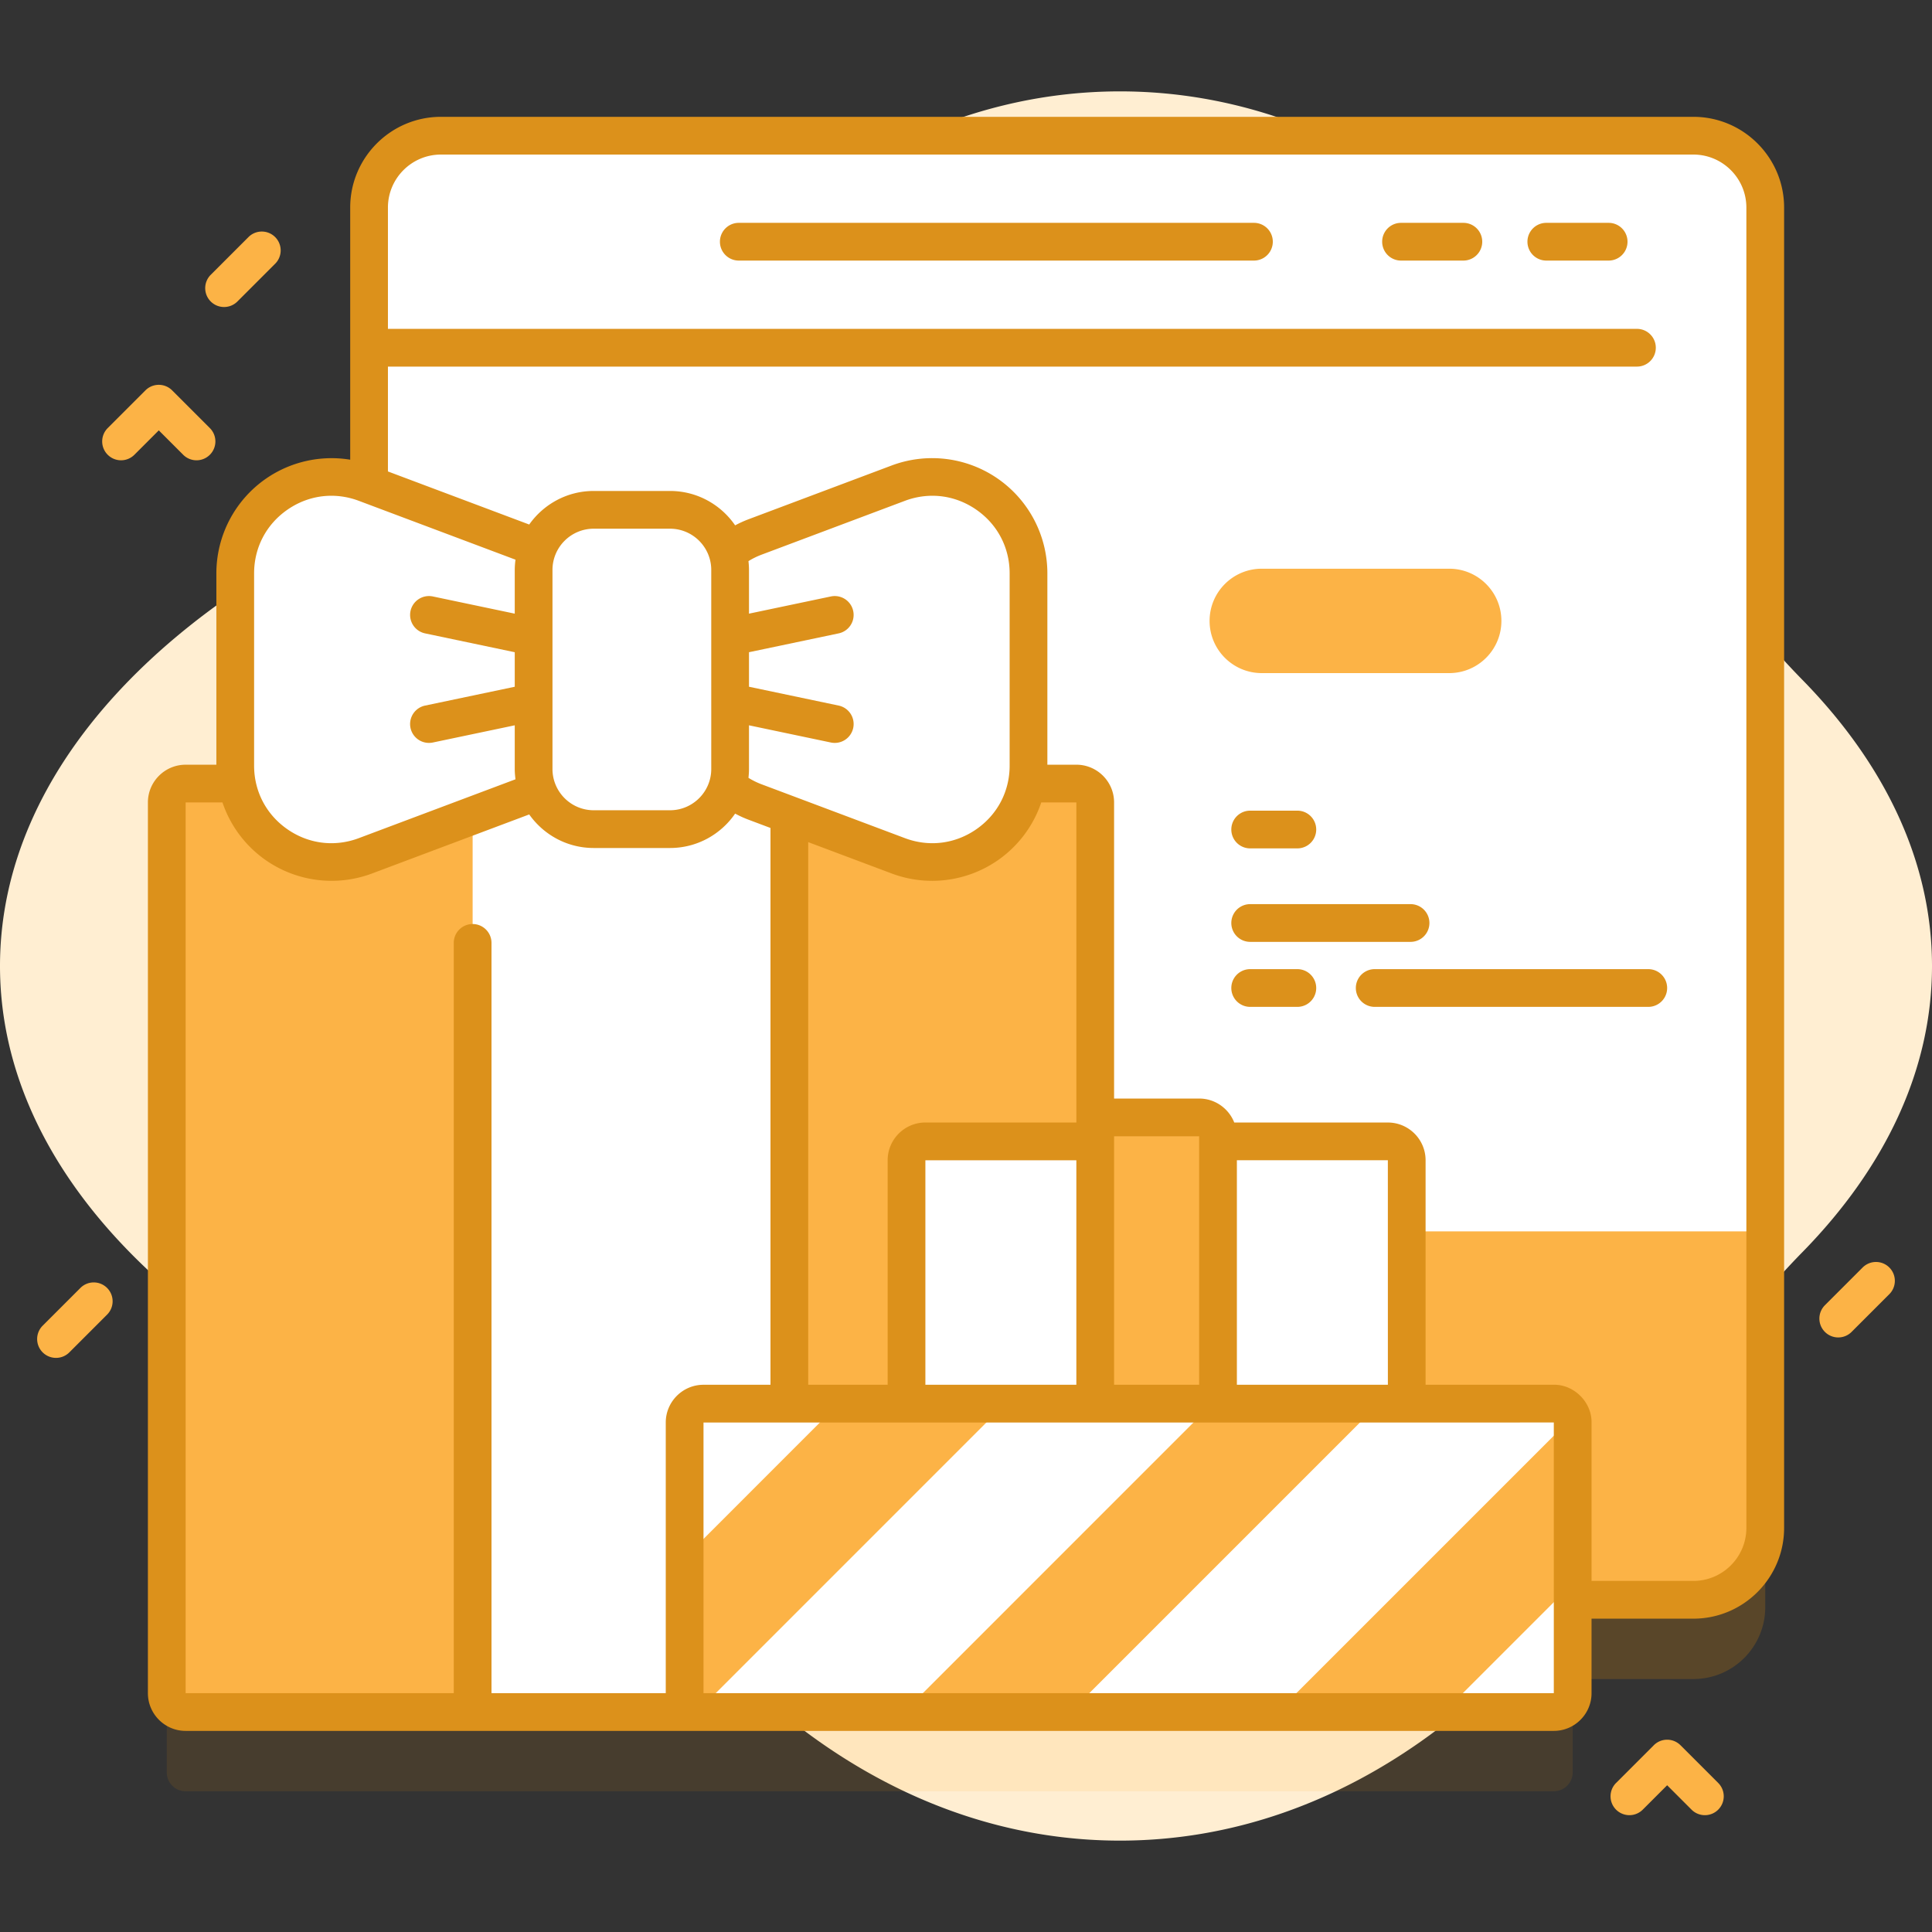
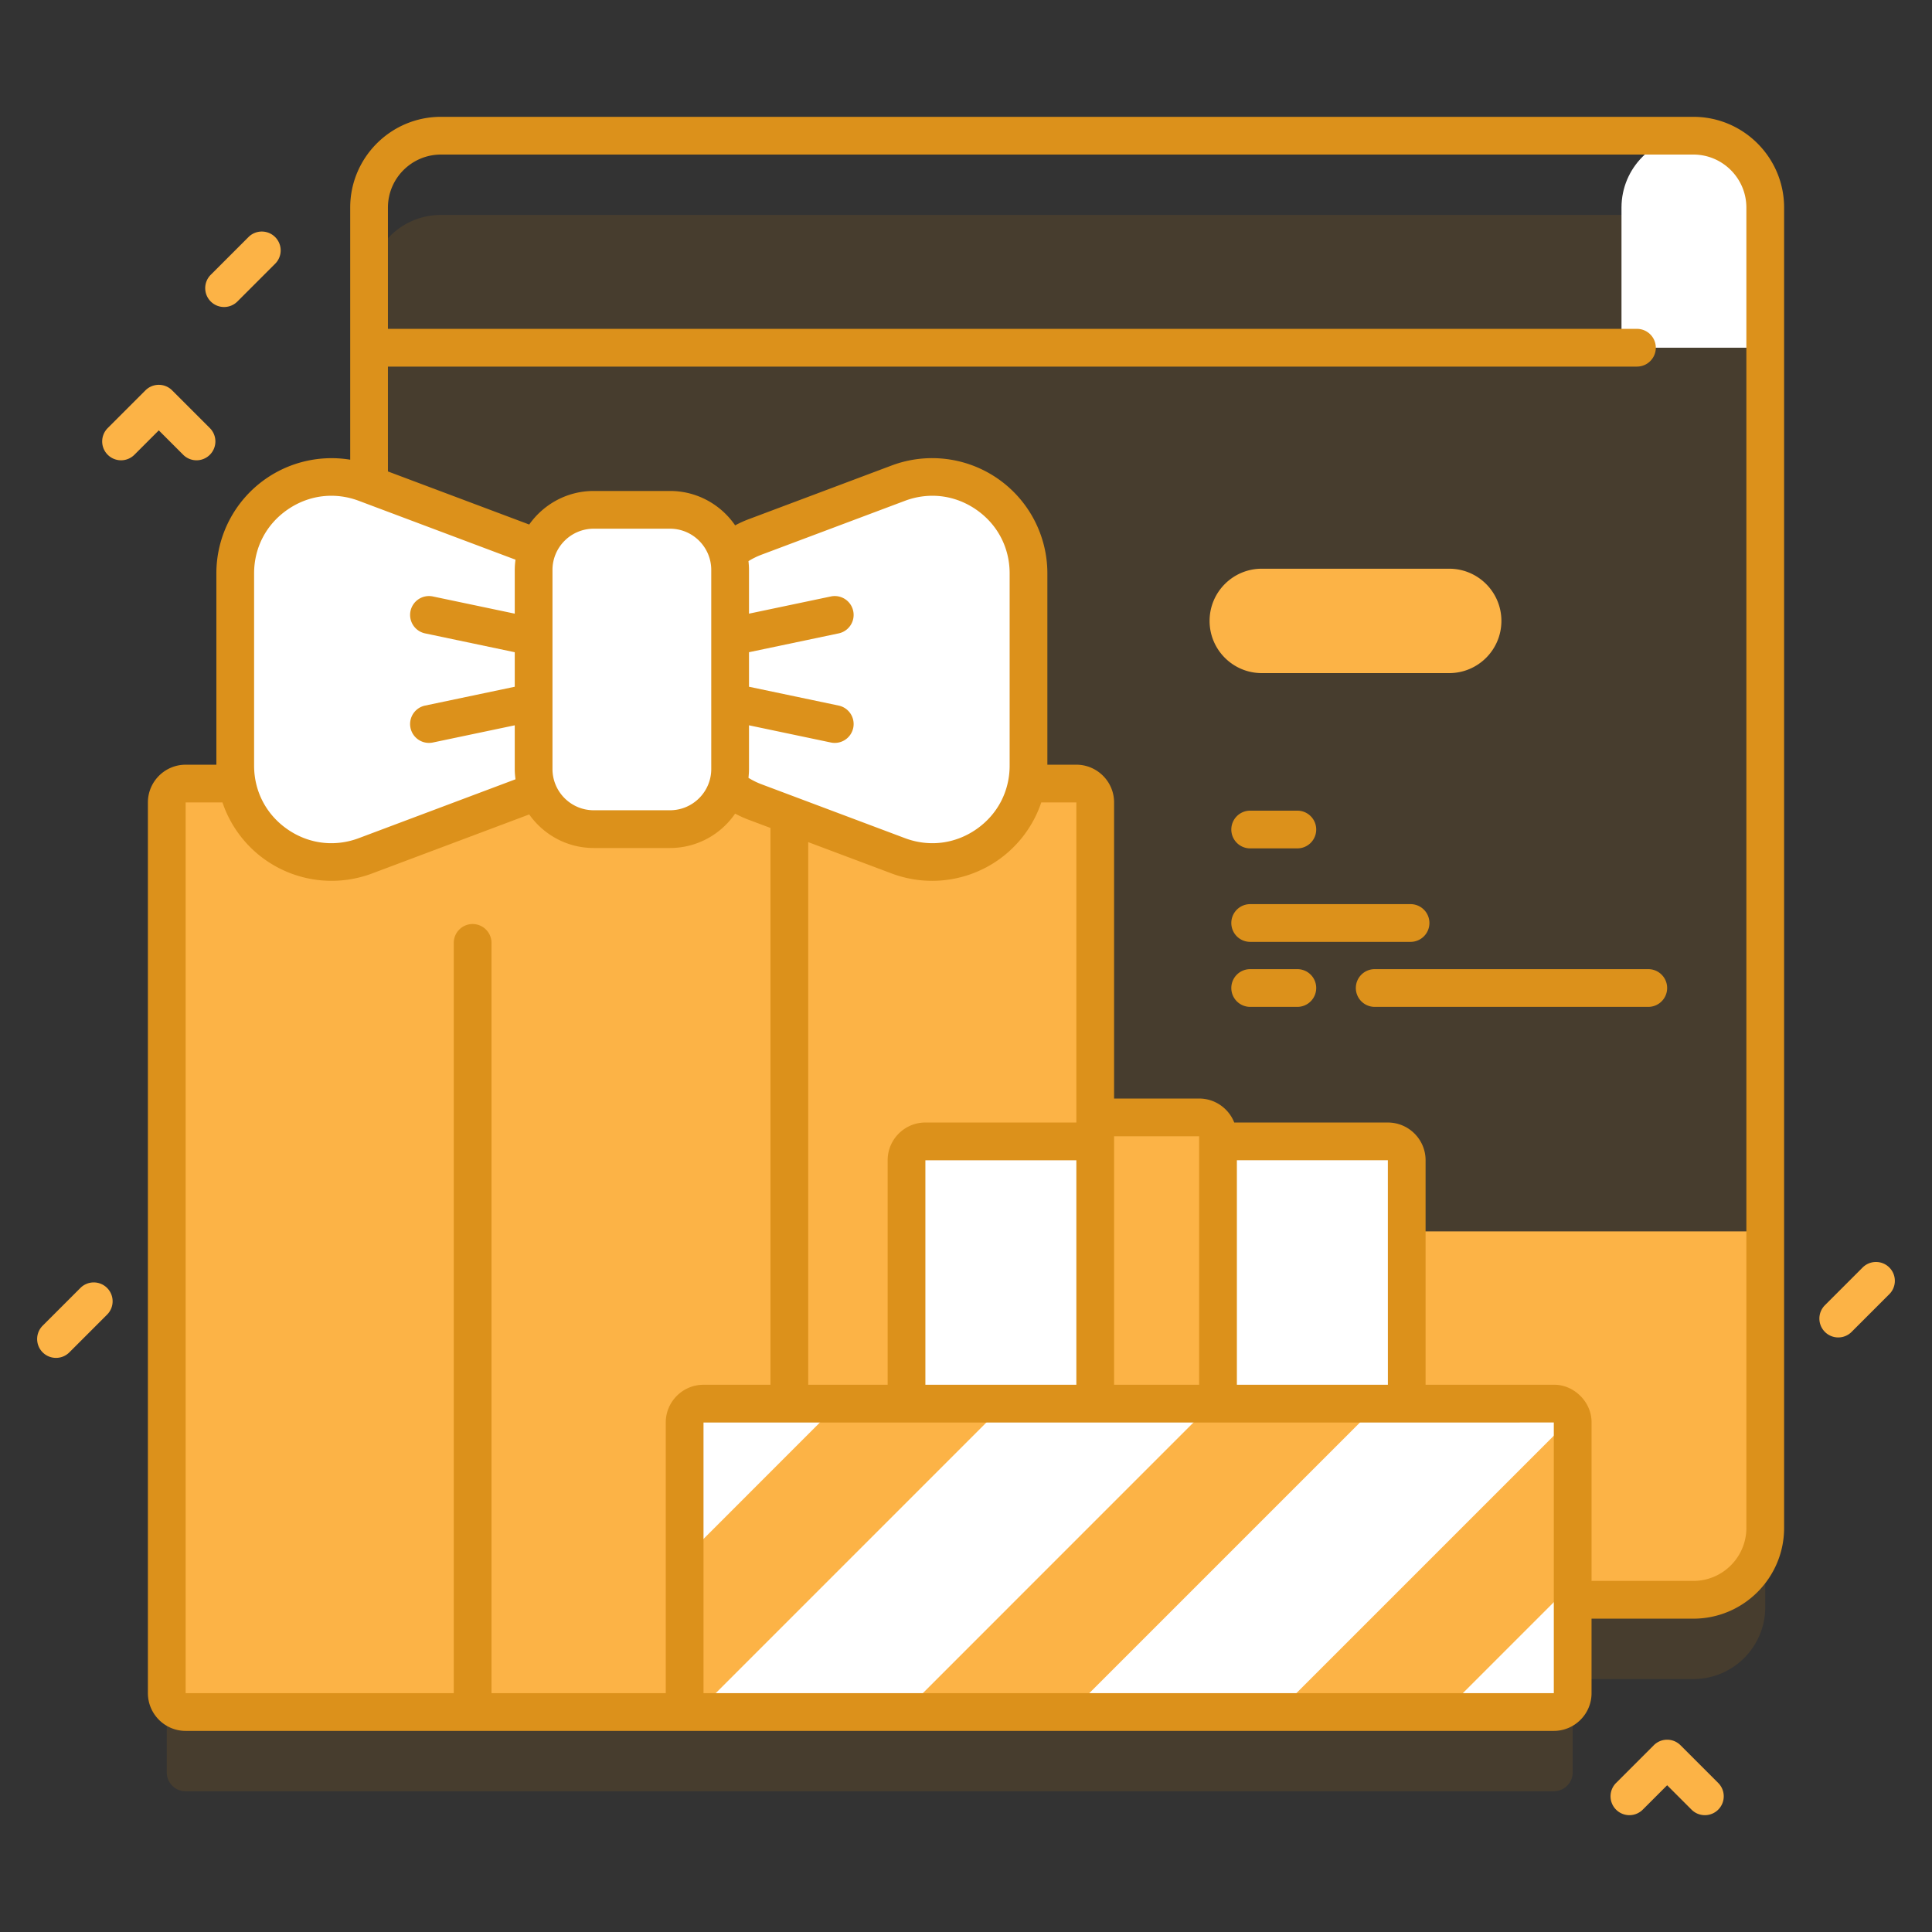
<svg xmlns="http://www.w3.org/2000/svg" height="512" width="512">
  <rect width="100%" height="100%" fill="#333333" stroke="none" />
  <rect id="backgroundrect" width="100%" height="100%" x="0" y="0" fill="none" stroke="none" />
  <linearGradient id="a" x1="1.012" x2="-0.148" y1="-0.005" y2="1.224">
    <stop offset="0" stop-color="#d1dcff" stop-opacity="0" />
    <stop offset="1" stop-color="#b8c8ff" />
  </linearGradient>
  <g class="currentLayer" style="">
    <title>Layer 1</title>
-     <path d="M512 256c0-27.631-12.504-53.535-34.347-75.837a206.751 206.751 0 01-37.513-52.751C409.251 65.195 356.586 24.216 296.804 24.216c-42.483 0-81.369 20.698-111.403 55.003-19.88 22.707-44.981 40.125-72.988 51.371C44.575 157.832 0 203.833 0 256s44.575 98.168 112.414 125.41c28.007 11.246 53.107 28.664 72.988 51.371 30.034 34.305 68.92 55.003 111.402 55.003 59.782 0 112.447-40.979 143.336-103.196a206.769 206.769 0 0137.513-52.751C499.496 309.535 512 283.631 512 256z" fill="#ffeed2" id="svg_1" class="" fill-opacity="1" />
    <path d="M448.76 56.961H116.856c-10.52 0-19.048 8.528-19.048 19.048v152.648H49.196a5 5 0 00-5 5v236.048a5 5 0 005 5l362.579-.003c2.76 0 5-2.24 5-5v-24.74h31.985c10.52 0 19.048-8.528 19.048-19.048V76.008c0-10.519-8.528-19.047-19.048-19.047z" fill="#ff9900" opacity=".1" id="svg_2" class="" fill-opacity="1" />
-     <path d="M448.76 444.961H116.856c-10.52 0-19.048-8.528-19.048-19.048V76.008c0-10.52 8.528-19.048 19.048-19.048H448.76c10.52 0 19.048 8.528 19.048 19.048v349.905c0 10.52-8.528 19.048-19.048 19.048z" fill="#ff9900" opacity=".1" id="svg_3" class="" fill-opacity="1" />
-     <path d="M448.76 423.961H116.856c-10.52 0-19.048-8.528-19.048-19.048V55.008c0-10.52 8.528-19.048 19.048-19.048H448.76c10.52 0 19.048 8.528 19.048 19.048v349.905c0 10.52-8.528 19.048-19.048 19.048z" fill="#fff" id="svg_4" />
    <path d="M97.808 326.332v78.581c0 10.52 8.528 19.048 19.048 19.048H448.76c10.52 0 19.048-8.528 19.048-19.048v-78.581z" fill="#fcb346" id="svg_5" class="" fill-opacity="1" />
-     <path d="M467.808 92.151V55.008c0-10.52-8.528-19.048-19.048-19.048H116.856c-10.52 0-19.048 8.528-19.048 19.048v37.143z" fill="#fff" id="svg_6" />
-     <path d="M426.308 69.056h-16.52a5 5 0 110-10h16.52a5 5 0 110 10zm-38.5 0h-16.52a5 5 0 110-10h16.52a5 5 0 110 10zm-55.5 0h-136.52a5 5 0 110-10h136.519a5 5 0 01.001 10z" fill="#dc911b" id="svg_7" class="" fill-opacity="1" />
+     <path d="M467.808 92.151V55.008c0-10.52-8.528-19.048-19.048-19.048c-10.52 0-19.048 8.528-19.048 19.048v37.143z" fill="#fff" id="svg_6" />
    <path d="M290.242 212.652v236.05c0 2.76-2.24 5-5 5H49.192c-2.76 0-5-2.24-5-5v-236.05c0-2.76 2.24-5 5-5h236.05c2.76 0 5 2.24 5 5z" fill="#fcb346" id="svg_8" class="" fill-opacity="1" />
-     <path d="M209.192 202.572v251.13h-83.94v-251.13c0-2.76 2.24-5 5-5h73.94c2.76 0 5 2.24 5 5z" fill="#fff" id="svg_9" />
    <path d="M411.774 453.703h-225.34a5 5 0 01-5-5v-71.727a5 5 0 015-5h225.34a5 5 0 015 5v71.727a5 5 0 01-5 5z" fill="#ff9d33" id="svg_10" />
    <path d="M416.775 376.981v71.72c0 2.76-2.24 5-5 5h-225.34c-.53 0-1.04-.08-1.52-.23a5.014 5.014 0 01-3.48-4.77v-71.72c0-2.77 2.24-5 5-5h225.34c2.776-.018 5.016 2.304 5 5z" fill="#fff" id="svg_11" />
    <path d="M266.395 371.981l-81.48 81.49a5.014 5.014 0 01-3.48-4.77v-35.87l40.84-40.85zm99 0l-81.72 81.72h-44.11l81.71-81.72zm51.38 5v42.62l-34.1 34.1h-44.12l78.04-78.04c.12.42.18.86.18 1.32z" fill="#fcb346" id="svg_12" class="" fill-opacity="1" />
    <path d="M367.795 371.981H245.236a5 5 0 01-5-5v-59.5a5 5 0 015-5h122.559a5 5 0 015 5v59.5a5 5 0 01-5 5z" fill="#fff" id="svg_13" />
    <path d="M322.787 371.981h-32.543v-70.855a5 5 0 015-5h22.543a5 5 0 015 5z" fill="#fcb346" id="svg_14" class="" fill-opacity="1" />
    <g fill="#fff" id="svg_15">
      <path d="M151.385 206.31l-54.531 20.485c-16.696 6.272-34.516-6.069-34.516-23.905v-50.941c0-17.835 17.819-30.177 34.516-23.905l54.531 20.485zm48.689 6.22l37.975 14.265c16.696 6.272 34.516-6.069 34.516-23.905v-50.941c0-17.835-17.819-30.177-34.516-23.905l-37.975 14.265a25.535 25.535 0 00-16.556 23.905v22.41a25.537 25.537 0 0016.556 23.906z" id="svg_16" />
      <path d="M177.561 219.728h-20.218c-8.797 0-15.929-7.132-15.929-15.929V151.04c0-8.797 7.132-15.929 15.929-15.929h20.218c8.797 0 15.929 7.132 15.929 15.929v52.758c0 8.798-7.132 15.93-15.929 15.93z" id="svg_17" />
    </g>
    <path d="M448.761 30.961H116.855c-13.26 0-24.048 10.787-24.048 24.047v66.817a30.542 30.542 0 00-22.319 5.021 30.545 30.545 0 00-13.149 25.104v50.706h-8.143c-5.514 0-10 4.486-10 10v236.048c0 5.514 4.486 10 10 10h362.578c3.791 0 7.097-2.121 8.792-5.239a9.937 9.937 0 001.209-4.763v-19.74h26.985c13.26 0 24.047-10.788 24.047-24.048V55.008c.001-13.26-10.786-24.047-24.046-24.047zM67.339 151.949c0-6.837 3.224-12.99 8.844-16.882 3.521-2.438 7.539-3.685 11.625-3.685 2.437 0 4.897.443 7.288 1.342l41.516 15.596a20.865 20.865 0 00-.198 2.72v11.586l-21.704-4.558a5 5 0 00-2.055 9.787l23.759 4.99v9.15l-23.759 4.99a5 5 0 102.055 9.788l21.704-4.558v11.586c0 .924.081 1.828.198 2.72l-41.516 15.595c-6.399 2.404-13.293 1.551-18.913-2.342s-8.844-10.045-8.844-16.882zm208.608 60.706h9.297l.003 84.825h-40.01c-5.514 0-10 4.486-10 10v59.496h-21.049V223.173l22.102 8.303a30.537 30.537 0 0028.124-3.482 30.526 30.526 0 0011.533-15.339zm51.84 94.825h40.008l.007 59.496h-40.015zm-141.351 69.5l225.339-.004.001 71.725h-225.34zm98.808-10.003h-40.008V307.48h40.008zm32.543 0h-22.543v-65.852h22.543zm-50.222-164.086c0 6.837-3.224 12.989-8.844 16.882-5.62 3.895-12.515 4.747-18.913 2.342l-37.975-14.266h-.001a20.198 20.198 0 01-3.481-1.712c.086-.768.139-1.546.139-2.337v-11.586l21.703 4.558a5.003 5.003 0 005.921-3.867 5 5 0 00-3.866-5.921l-23.758-4.99v-9.15l23.758-4.99a5 5 0 10-2.055-9.787l-21.703 4.558V151.04c0-.791-.053-1.569-.139-2.337a20.104 20.104 0 013.482-1.713l37.974-14.266a20.711 20.711 0 017.289-1.342c4.085 0 8.105 1.246 11.625 3.685 5.62 3.892 8.844 10.045 8.844 16.882zm-79.075.908c0 6.026-4.903 10.929-10.93 10.929h-20.218c-6.026 0-10.929-4.902-10.929-10.929V151.04c0-6.026 4.902-10.929 10.929-10.929h20.218c6.026 0 10.93 4.902 10.93 10.929zm-58.238 244.904V249.878c0-2.762-2.238-5-5-5s-5 2.238-5 5v198.825H49.196V212.655h9.76a30.526 30.526 0 0011.533 15.339 30.539 30.539 0 0028.123 3.482l41.637-15.641c3.793 5.37 10.034 8.893 17.093 8.893h20.218c7.158 0 13.484-3.616 17.259-9.113 1.123.6 2.285 1.141 3.496 1.596l5.872 2.206v147.561h-17.753c-5.514 0-10 4.486-10 10v71.727h-46.182zm332.556-43.79c0 7.746-6.302 14.048-14.047 14.048h-26.985v-41.98c.086-5.373-4.63-10.082-10.001-10.004h-33.98V307.48c0-5.514-4.486-10-10-10H327.09c-1.461-3.715-5.076-6.355-9.302-6.355h-22.543v-78.47c0-5.514-4.486-10-10-10h-7.68v-50.706c0-10.016-4.916-19.4-13.15-25.104a30.547 30.547 0 00-28.125-3.482l-37.974 14.266a29.2 29.2 0 00-3.497 1.596c-3.775-5.497-10.101-9.114-17.259-9.114h-20.218c-7.059 0-13.301 3.523-17.094 8.893l-37.442-14.065V97.151h331c2.762 0 5-2.238 5-5s-2.238-5-5-5h-331V55.008c0-7.745 6.302-14.047 14.048-14.047h331.905c7.745 0 14.047 6.302 14.047 14.047v349.905z" fill="#dc911b" id="svg_18" class="" fill-opacity="1" />
    <path d="M343.811 266.832h-12.5a5 5 0 110-10h12.5a5 5 0 110 10zm93 0h-72.5a5 5 0 110-10h72.5a5 5 0 110 10zm-63-17.227h-42.5a5 5 0 110-10h42.5a5 5 0 110 10zm-30-24.774h-12.5a5 5 0 110-10h12.5a5 5 0 110 10z" fill="#dc911b" id="svg_19" class="" fill-opacity="1" />
    <path d="M320.553 164.547c0 7.64 6.193 13.833 13.833 13.833h49.667c7.64 0 13.833-6.193 13.833-13.833 0-7.64-6.193-13.833-13.833-13.833h-49.667c-7.64-.001-13.833 6.193-13.833 13.833zM52.08 121.982a4.98 4.98 0 01-3.535-1.465l-6.465-6.464-6.465 6.464a4.998 4.998 0 01-7.07 0 4.998 4.998 0 010-7.07l10-10a4.998 4.998 0 017.07 0l10 10a4.998 4.998 0 010 7.07 4.98 4.98 0 01-3.535 1.465zm399.73 359.057a4.981 4.981 0 01-3.535-1.465l-6.465-6.464-6.465 6.464a4.998 4.998 0 01-7.07 0 4.998 4.998 0 010-7.07l10-10a4.998 4.998 0 017.07 0l10 10a4.998 4.998 0 010 7.07 4.978 4.978 0 01-3.535 1.465zM59.382 81.362a4.98 4.98 0 01-3.535-1.465 4.998 4.998 0 010-7.07l10-10a4.998 4.998 0 017.07 0 4.998 4.998 0 010 7.07l-10 10a4.981 4.981 0 01-3.535 1.465zm427.773 273.073a4.98 4.98 0 01-3.535-1.465 4.998 4.998 0 010-7.07l10-10a4.998 4.998 0 017.07 0 4.998 4.998 0 010 7.07l-10 10a4.982 4.982 0 01-3.535 1.465zm-472.31 5.419a4.998 4.998 0 01-3.535-8.535l10-10a4.998 4.998 0 017.07 0 4.998 4.998 0 010 7.07l-10 10a4.981 4.981 0 01-3.535 1.465z" fill="#fcb346" id="svg_20" class="" fill-opacity="1" />
  </g>
</svg>